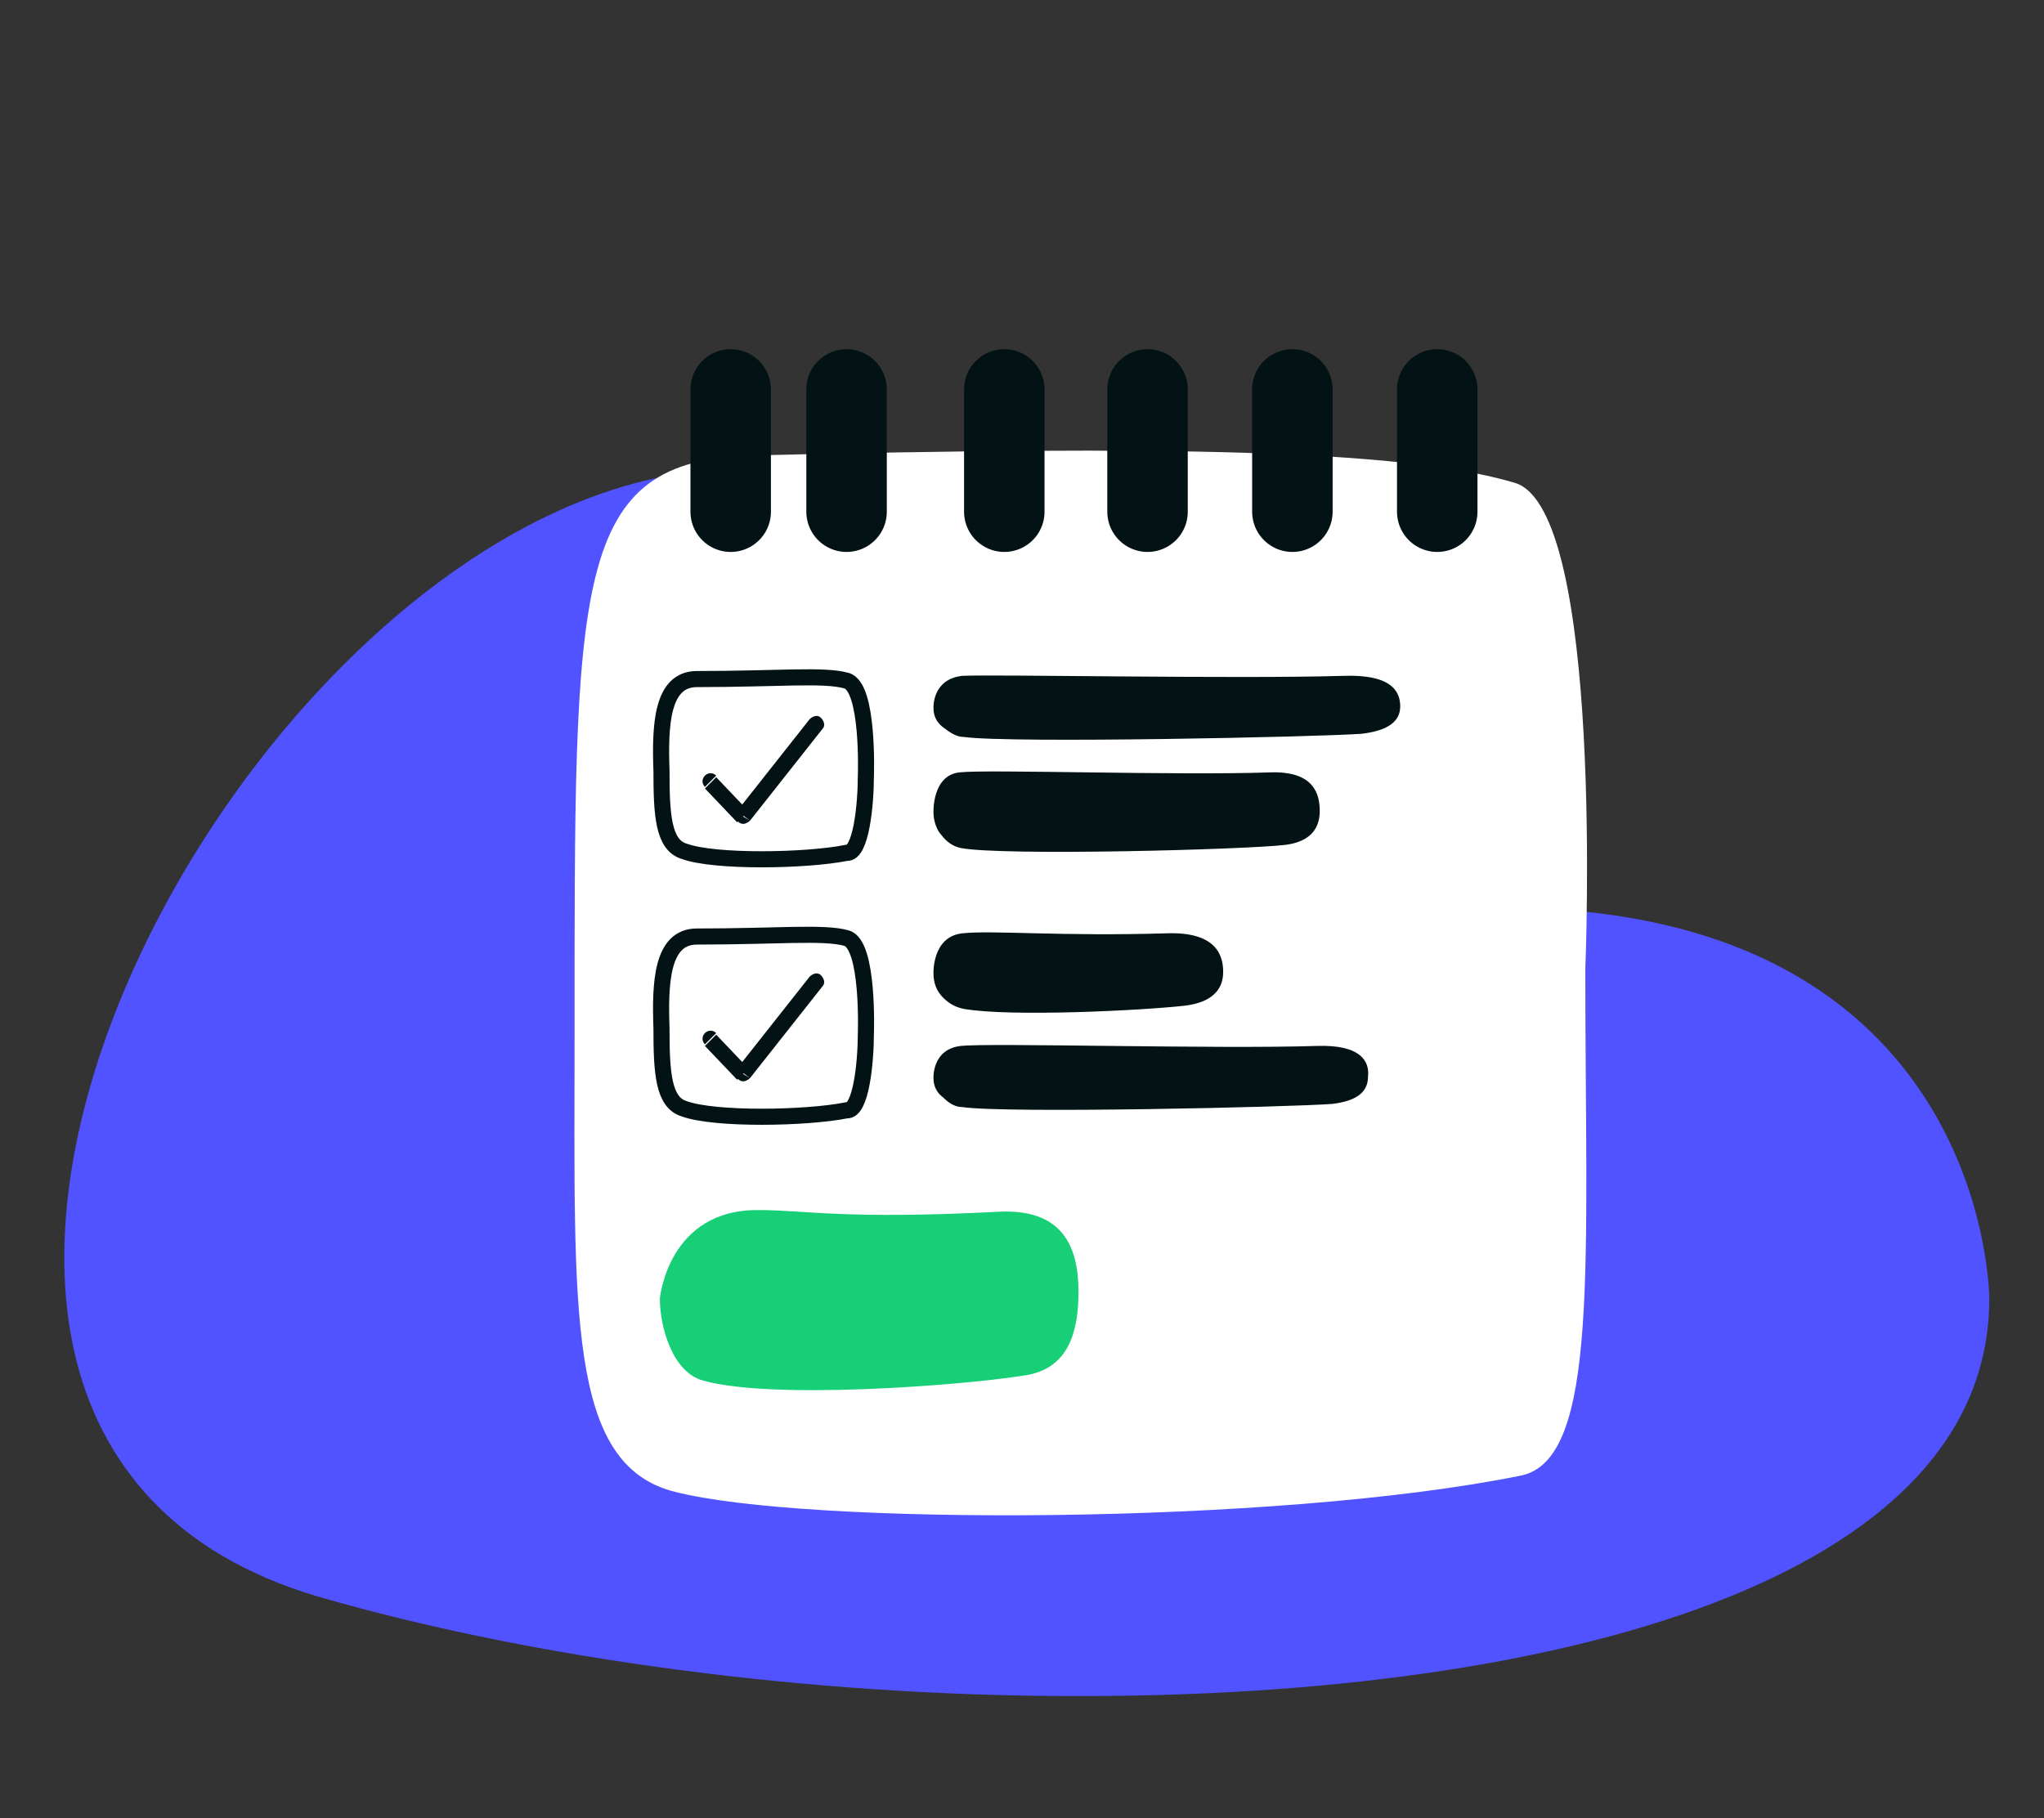
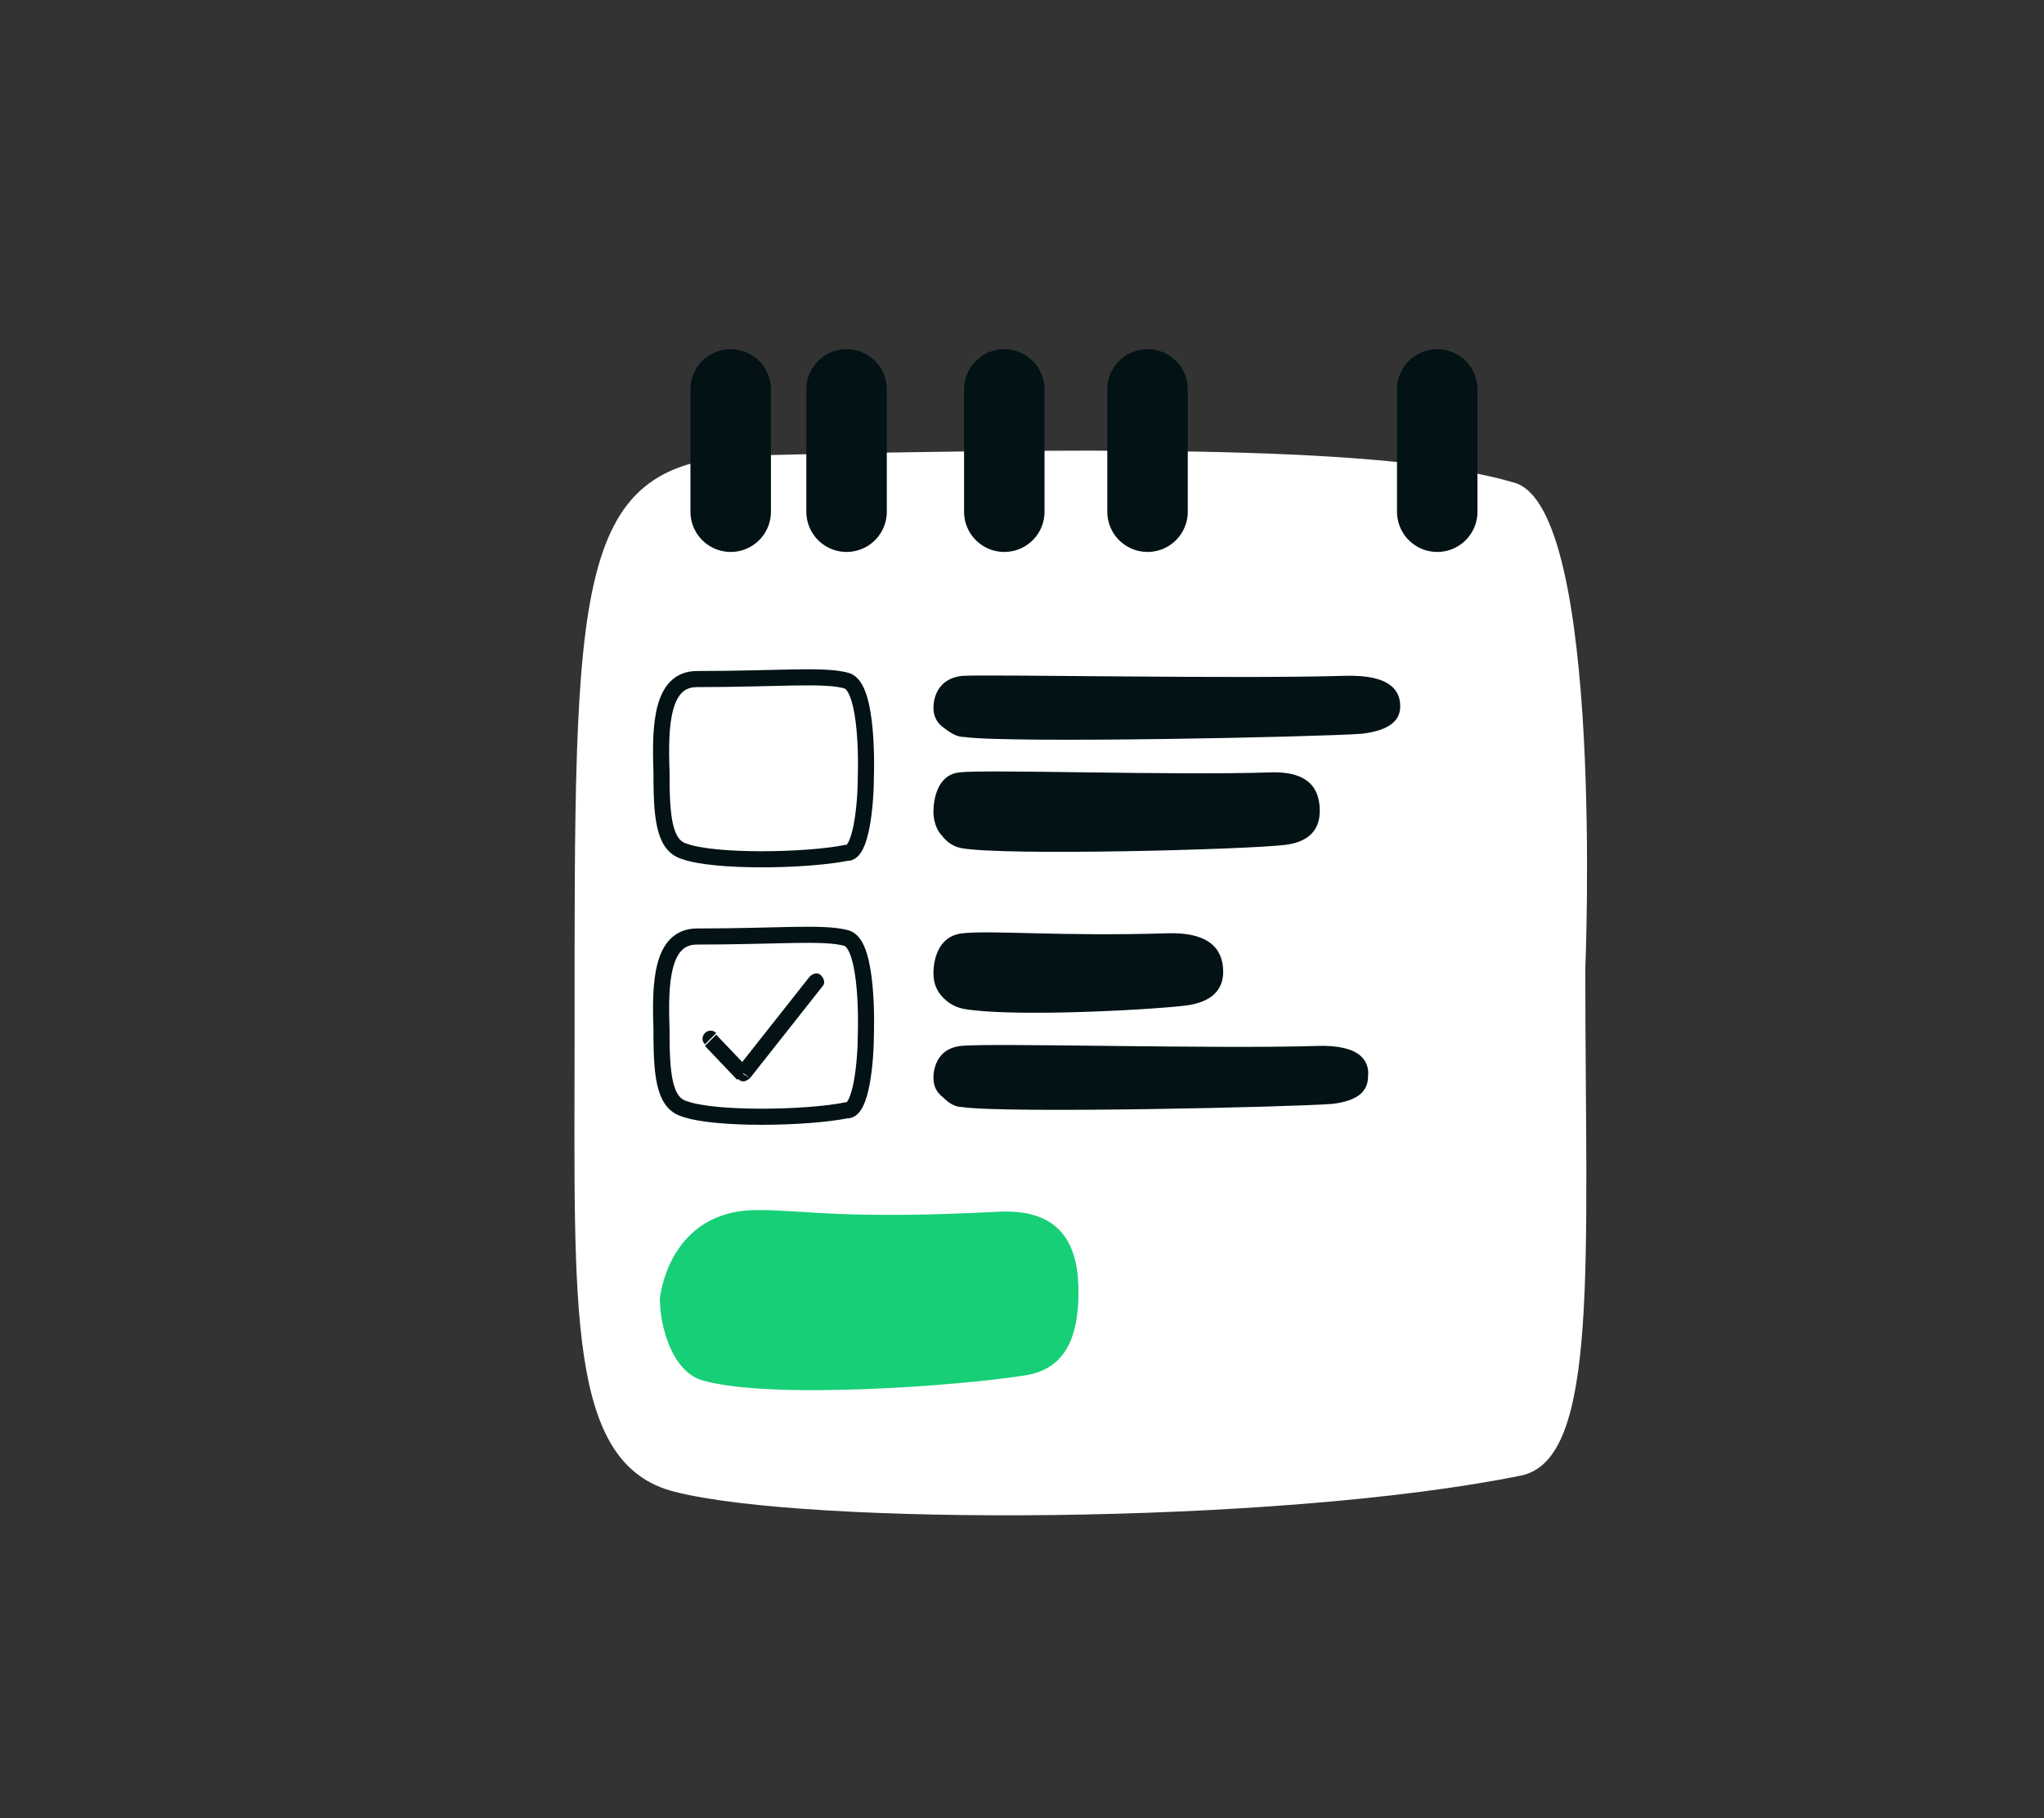
<svg xmlns="http://www.w3.org/2000/svg" xmlns:xlink="http://www.w3.org/1999/xlink" version="1.1" id="Capa_1" x="0px" y="0px" viewBox="0 0 127 113" style="enable-background:new 0 0 127 113;" xml:space="preserve">
  <rect x="0" y="0" width="127" height="113" fill="#333333" stroke="none" />
  <style type="text/css">
	.st0{clip-path:url(#SVGID_2_);}
	.st1{fill:#5053FF;}
	.st2{fill:#FFFFFF;}
	.st3{fill:none;stroke:#021215;stroke-width:5;stroke-linecap:round;}
	.st4{fill:#021215;}
	.st5{fill:#17CF77;}
	.st6{fill:none;stroke:#021215;}
</style>
  <g>
    <g>
      <defs>
-         <rect id="SVGID_1_" x="3.7" y="27.9" width="123.2" height="78.6" />
-       </defs>
+         </defs>
      <clipPath id="SVGID_2_">
        <use xlink:href="#SVGID_1_" style="overflow:visible;" />
      </clipPath>
      <g class="st0">
        <path class="st1" d="M46.4,29.2c27.5,0,23.2,27.2,46.9,27.2c30.3,0,30.3,24.3,30.3,24.3c0,17.6-27.1,24.7-56.4,24.7h-0.4     c-16.5,0-33.7-2.3-47.1-6.2c-35.4-10.5-3.9-69,25.2-70H46.4L46.4,29.2z" />
      </g>
    </g>
  </g>
  <path class="st2" d="M98.5,60.2c0,0,1.2-28.6-4.4-30.2c-7.1-2.1-21.9-2.3-47.3-1.7c-11.3,0.3-11.1,7.6-11.1,36.2  c0,16.9-0.5,26.5,6.2,28.2c8.1,2.1,37.3,2.1,52.6-1C99.4,90.7,98.5,78.4,98.5,60.2" />
  <path class="st3" d="M45.4,24.2v7.6" />
  <path class="st3" d="M52.6,24.2v7.6" />
  <path class="st3" d="M62.4,24.2v7.6" />
  <path class="st3" d="M71.3,24.2v7.6" />
-   <path class="st3" d="M80.3,24.2v7.6" />
  <path class="st3" d="M89.3,24.2v7.6" />
  <path class="st4" d="M58,50.5c0,0-0.1-2.3,1.6-2.5s13.4,0.2,19.3,0c2.7-0.1,3.1,1.3,3.1,2.4c0,1.1-0.6,1.9-2.1,2.1  c-2.4,0.3-17.6,0.7-20.2,0.2c-0.5-0.1-0.9-0.4-1.2-0.8C58.2,51.6,58,51,58,50.5z" />
  <path class="st4" d="M58,44c0,0-0.1-1.8,1.8-2c1.9-0.1,17.1,0.2,23.7,0c3-0.1,3.5,1,3.5,1.9s-0.7,1.5-2.4,1.7  c-2.7,0.2-21.8,0.6-24.7,0.2c-0.5,0-0.9-0.3-1.3-0.6C58.2,44.9,58,44.5,58,44z" />
  <path class="st4" d="M58,67c0,0-0.1-1.8,1.7-2s15.9,0.2,22.1,0c2.8-0.1,3.3,1,3.2,1.9c0,0.9-0.6,1.5-2.2,1.7  c-2.5,0.2-20.3,0.6-23,0.2c-0.5,0-0.9-0.3-1.2-0.6C58.2,67.9,58,67.5,58,67z" />
  <path class="st4" d="M58,60.5c0,0-0.1-2.3,1.8-2.5c1.9-0.2,6.1,0.2,12.7,0c3-0.1,3.5,1.3,3.5,2.4c0,1.1-0.7,1.9-2.4,2.1  c-2.7,0.3-10.8,0.7-13.7,0.2c-0.5-0.1-0.9-0.3-1.3-0.7S58,61.1,58,60.5z" />
  <path class="st5" d="M41,80.7c0,0,0.5-5.6,6.2-5.5c2.8,0,5.3,0.6,14.9,0.1c4.4-0.2,5,2.8,4.9,5.5c-0.1,2.6-1,4.4-3.5,4.7  C59.7,86.1,48,87,43.7,85.8C41.8,85.3,41,82.5,41,80.7" />
-   <path class="st4" d="M51.1,45.3c0.2-0.2,0.1-0.5-0.1-0.7c-0.2-0.2-0.5-0.1-0.7,0.1L51.1,45.3z M46.1,50.7L45.8,51  c0.1,0.1,0.2,0.2,0.4,0.2c0.1,0,0.3-0.1,0.4-0.2L46.1,50.7z M44.5,48.2c-0.2-0.2-0.5-0.2-0.7,0s-0.2,0.5,0,0.7L44.5,48.2z   M50.3,44.7l-4.5,5.7l0.8,0.6l4.5-5.7L50.3,44.7z M46.5,50.4l-2-2.1L43.8,49l2,2.1L46.5,50.4z" />
  <path class="st6" d="M53.8,48.2c0,0,0.2-5.5-1.2-5.9s-4.3-0.1-9.3-0.1c-2.2,0-2.3,2.9-2.2,5.7c0,2.7,0.1,4.6,1.4,5  c1.9,0.7,7.6,0.6,10.1,0.1C53.5,53.1,53.8,50,53.8,48.2z" />
  <path class="st4" d="M51.1,61.3c0.2-0.2,0.1-0.5-0.1-0.7c-0.2-0.2-0.5-0.1-0.7,0.1L51.1,61.3z M46.1,66.7L45.8,67  c0.1,0.1,0.2,0.2,0.4,0.2c0.1,0,0.3-0.1,0.4-0.2L46.1,66.7z M44.5,64.2c-0.2-0.2-0.5-0.2-0.7,0c-0.2,0.2-0.2,0.5,0,0.7L44.5,64.2z   M50.3,60.7l-4.5,5.7l0.8,0.6l4.5-5.7L50.3,60.7z M46.5,66.4l-2-2.1L43.8,65l2,2.1L46.5,66.4z" />
  <path class="st6" d="M53.8,64.2c0,0,0.2-5.5-1.2-5.9s-4.3-0.1-9.3-0.1c-2.2,0-2.3,2.9-2.2,5.7c0,2.7,0.1,4.6,1.4,5  c1.9,0.7,7.6,0.6,10.1,0.1C53.5,69.1,53.8,66,53.8,64.2z" />
</svg>